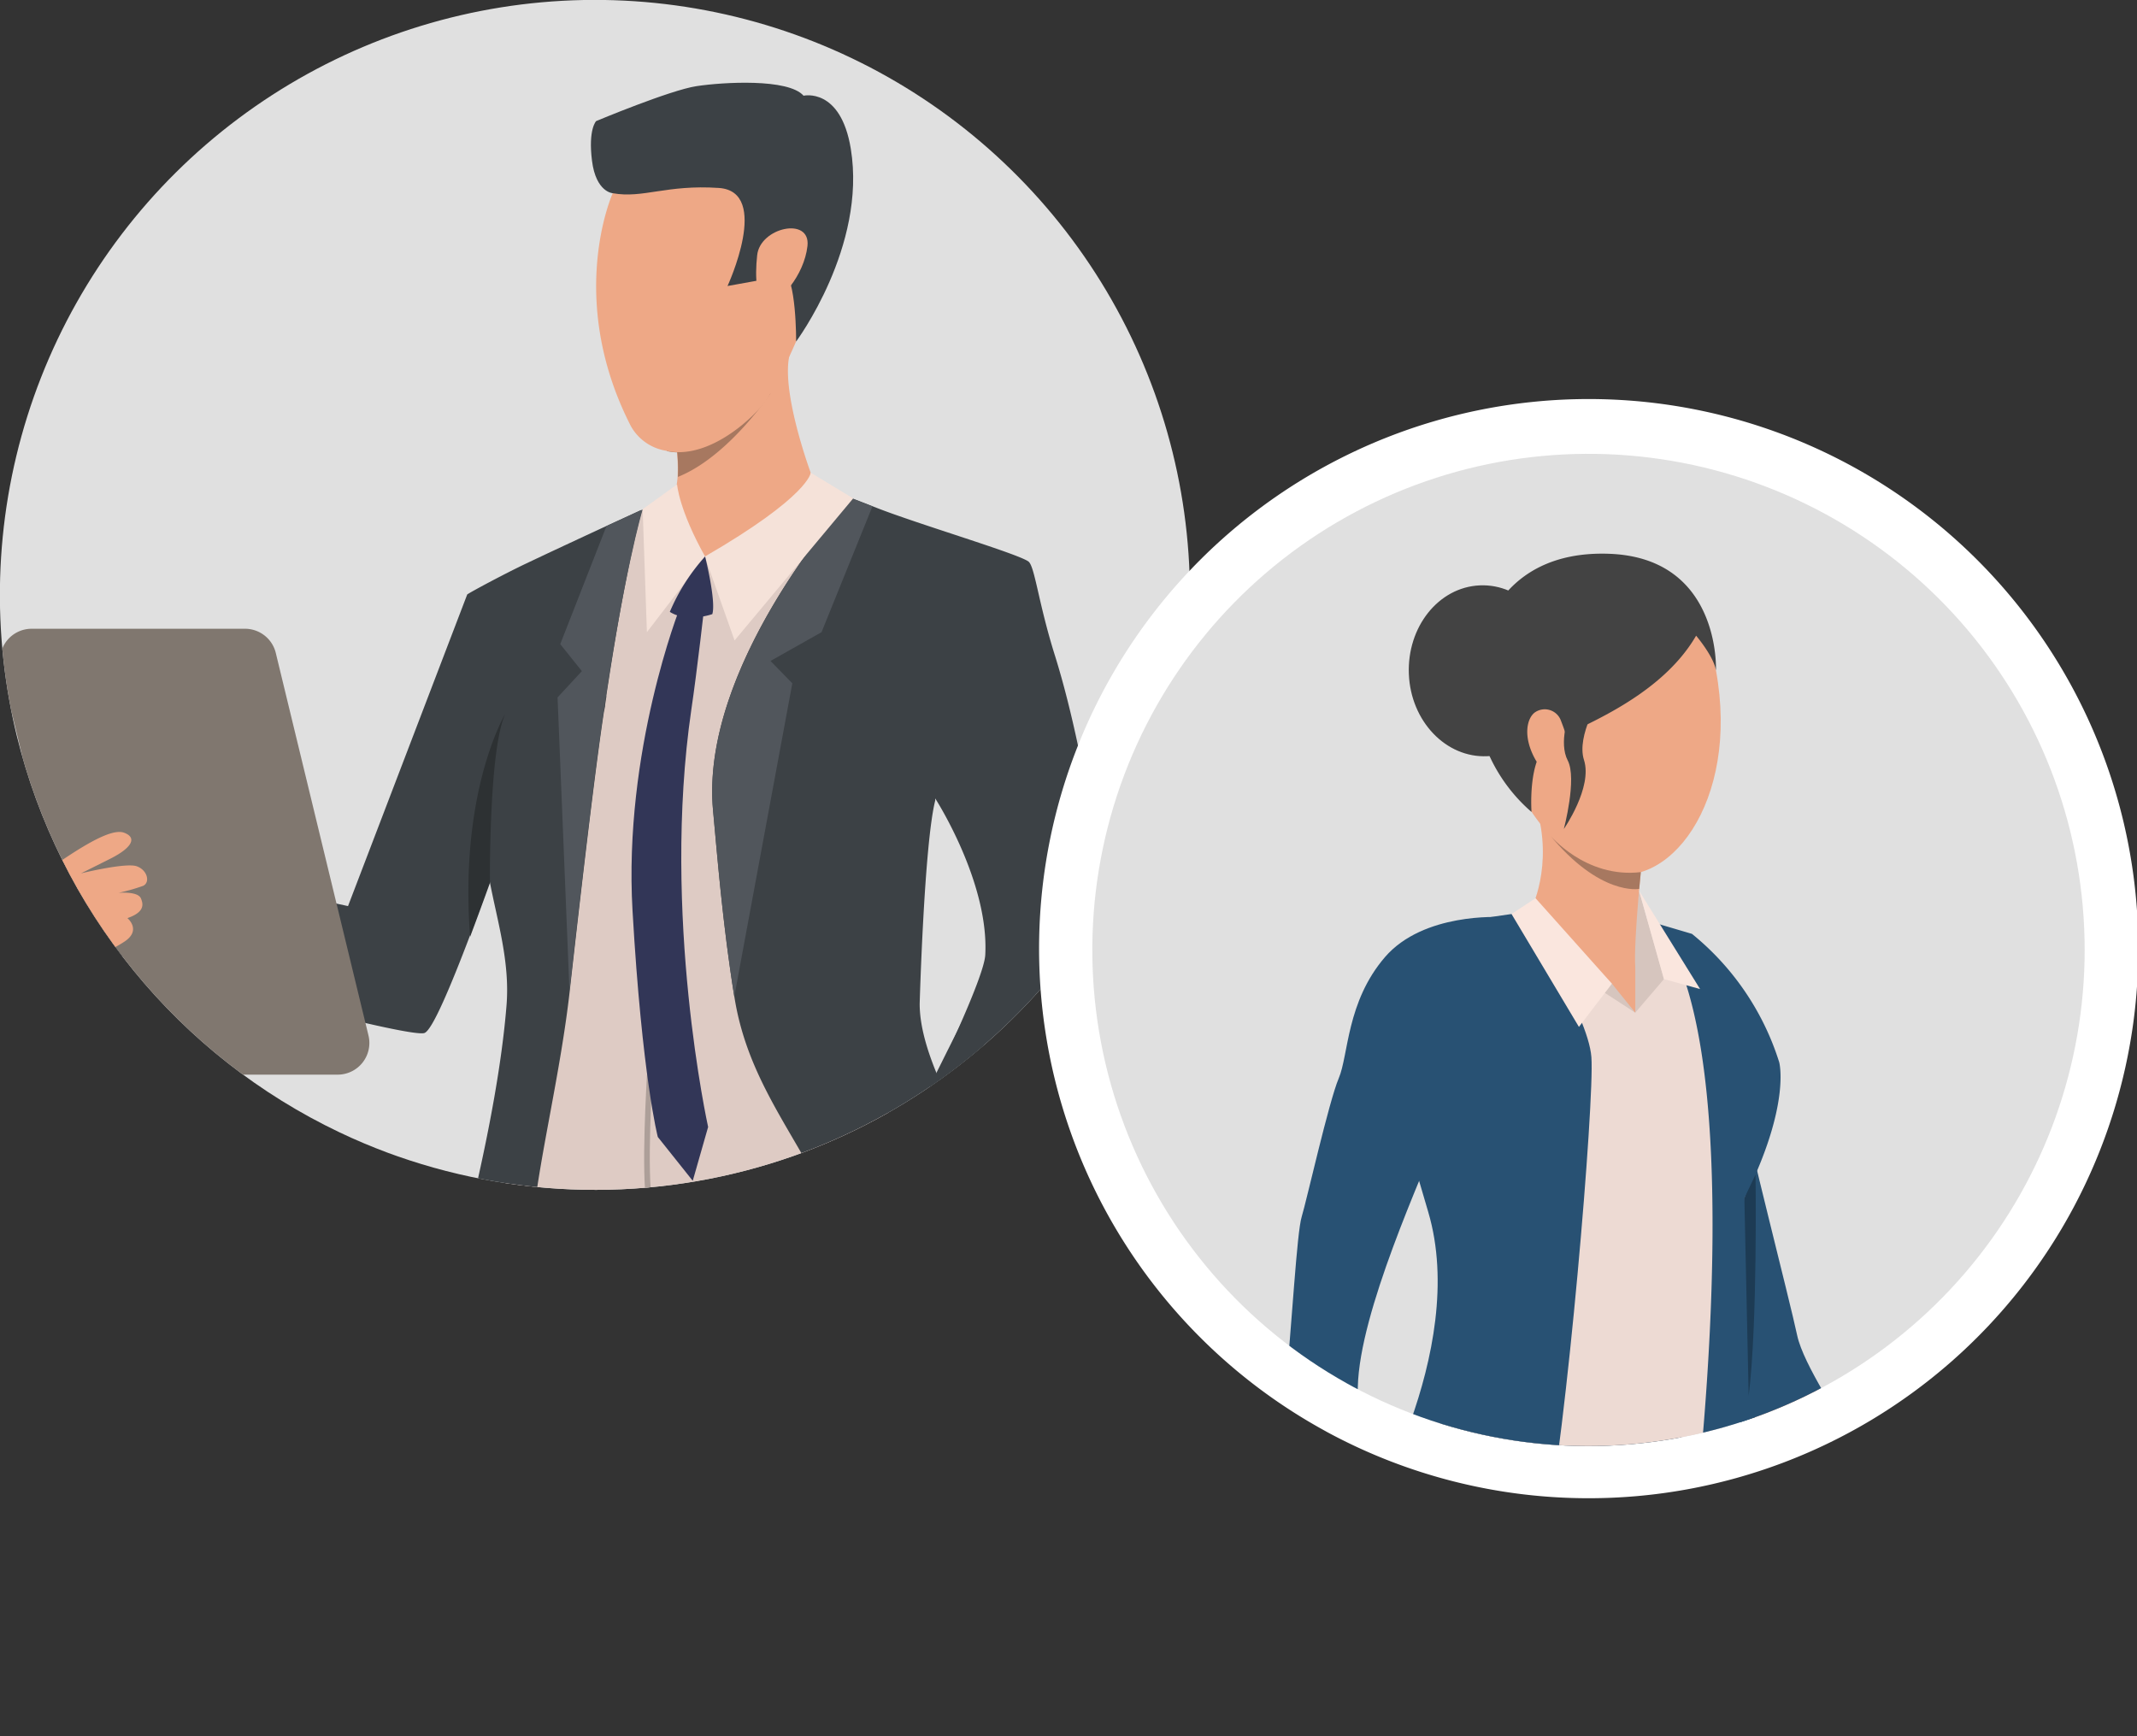
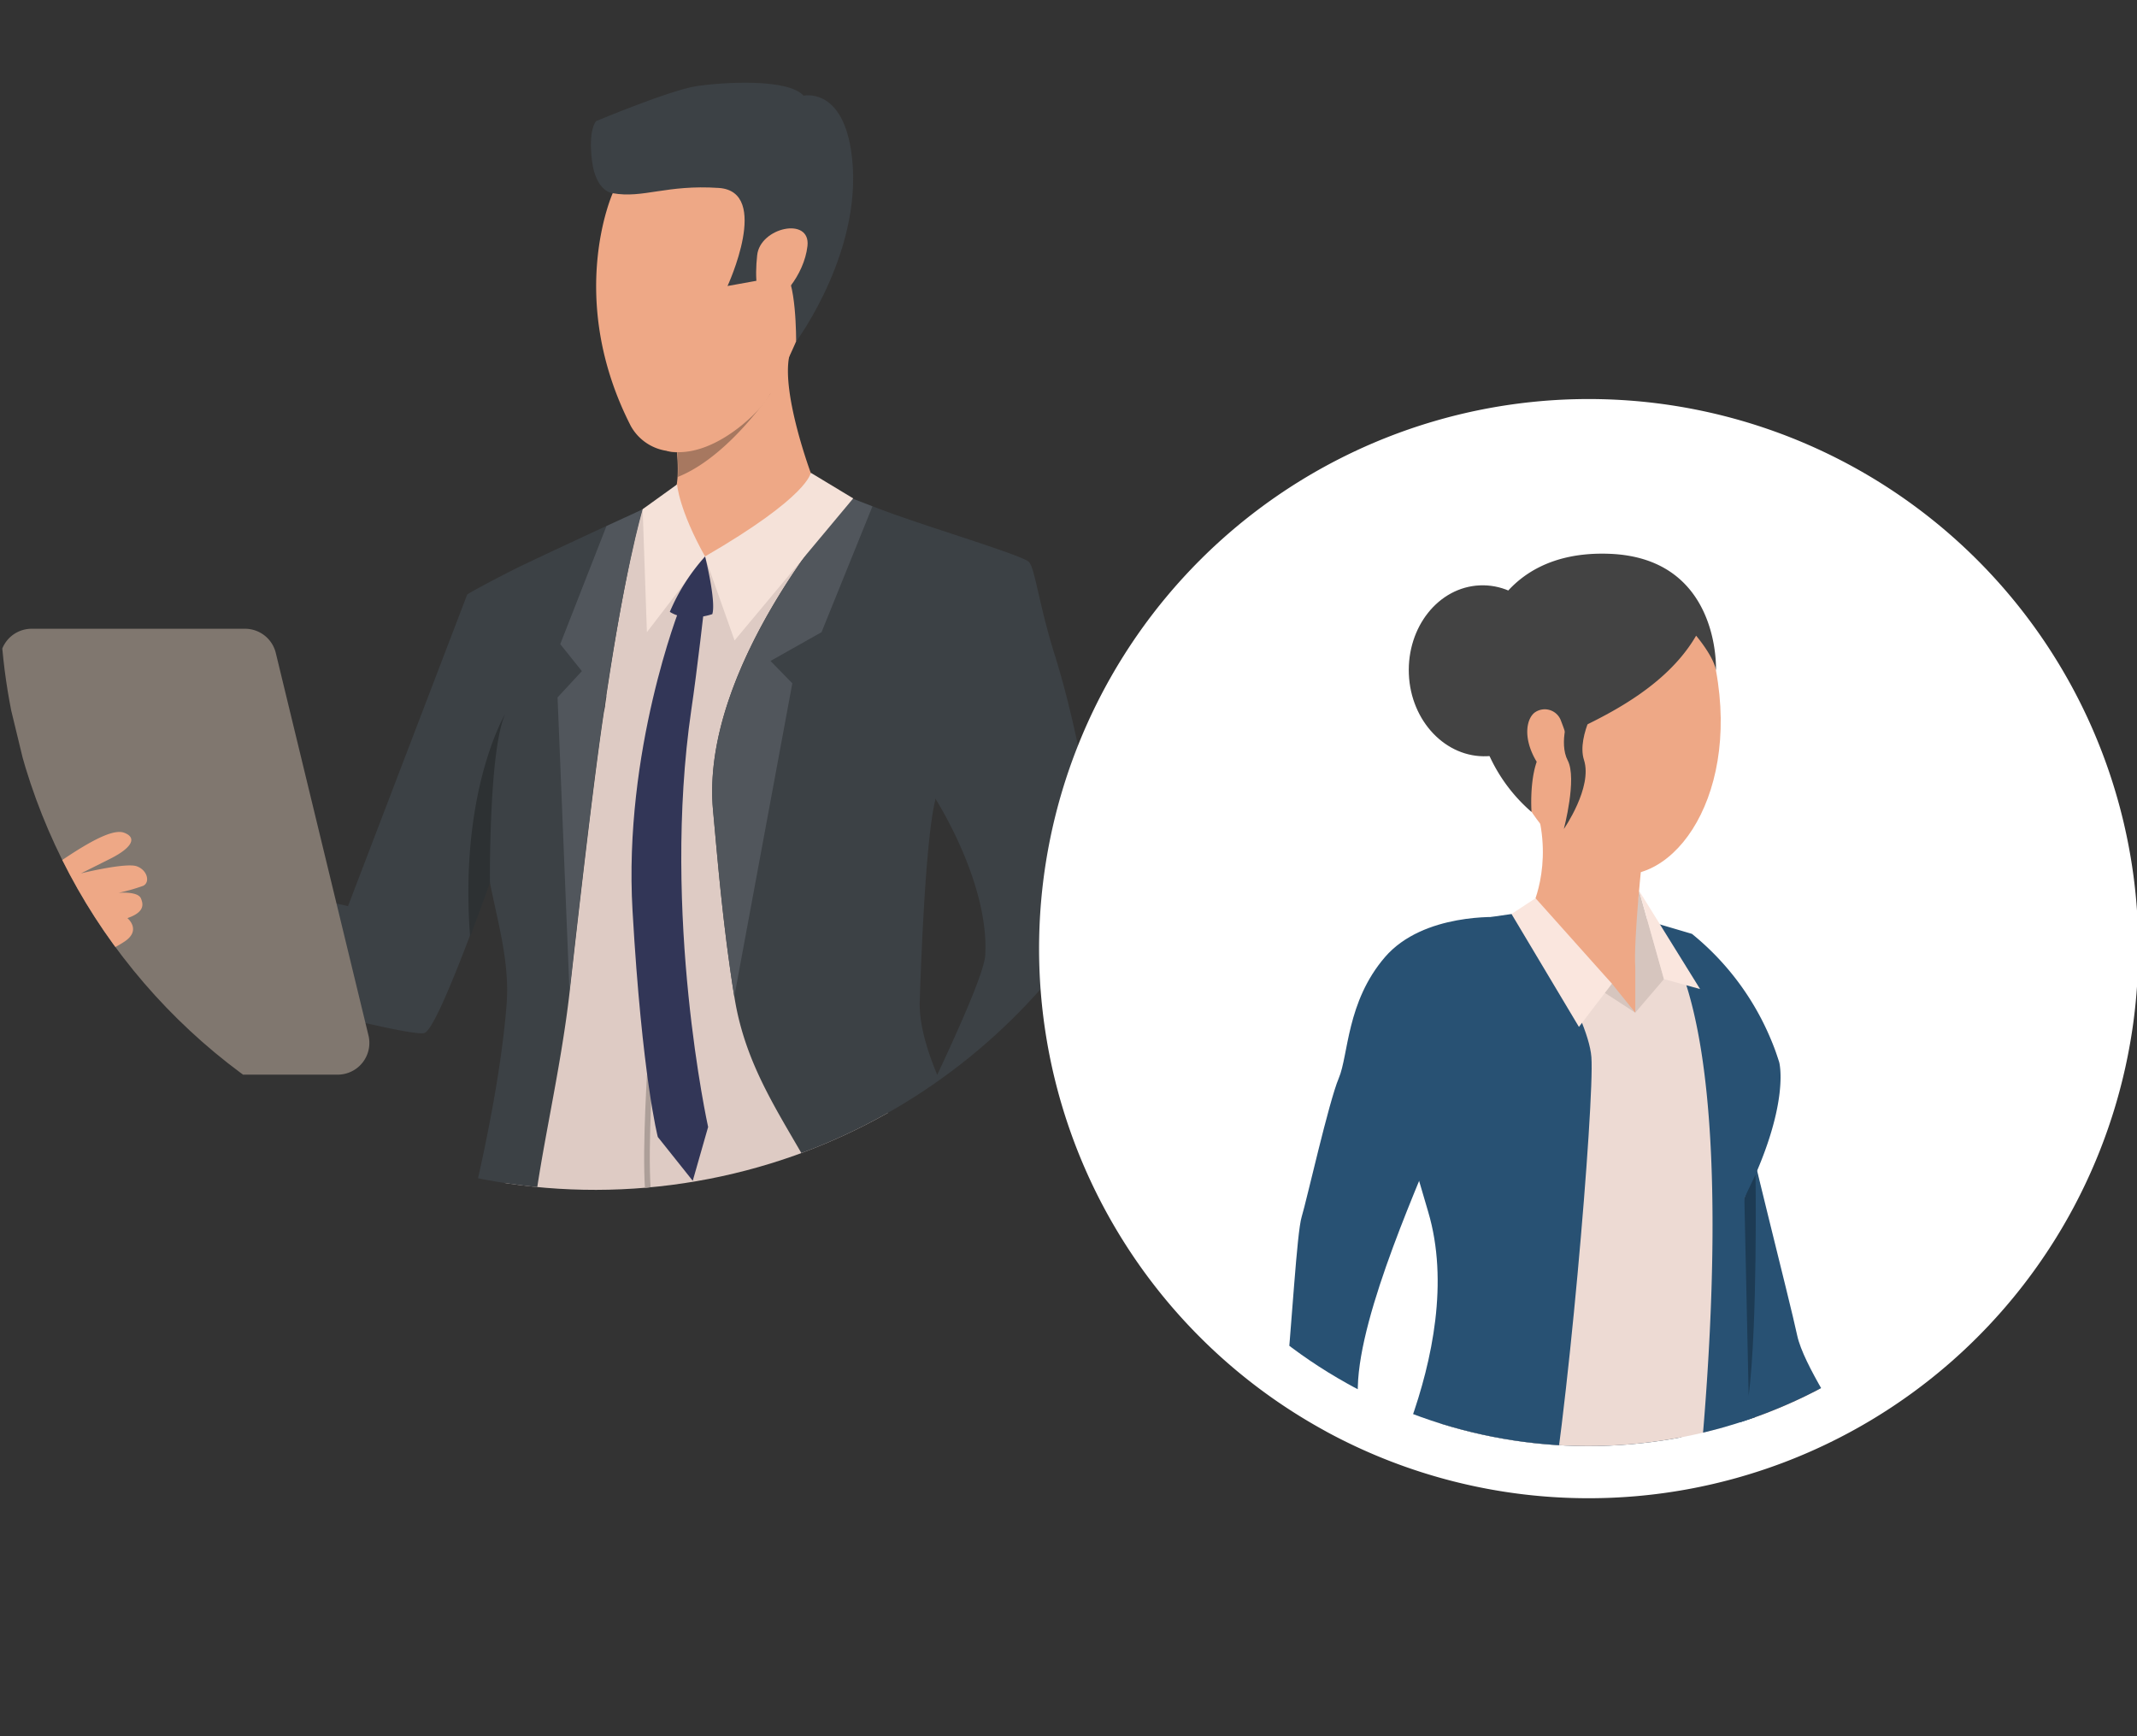
<svg xmlns="http://www.w3.org/2000/svg" viewBox="0 0 382.24 310.56">
  <rect x="0" y="0" width="382.24" height="310.56" fill="#333333" stroke="none" />
  <defs>
    <style>.cls-1{fill:none;}.cls-2{clip-path:url(#clip-path);}.cls-3{fill:#e0e0e0;}.cls-4{fill:#2d3133;}.cls-5{fill:#decbc4;}.cls-6{fill:#495055;}.cls-7{fill:#eea886;}.cls-8{fill:#353a3d;}.cls-9{fill:#a77860;}.cls-10{fill:#3c4145;}.cls-11{fill:#51565c;}.cls-12{fill:#f5e2d9;}.cls-13{fill:#323657;}.cls-14{fill:#ad9f99;}.cls-15{fill:#69737a;}.cls-16{fill:#cf8c6c;}.cls-17{fill:#db9c7c;}.cls-18{fill:#80776f;}.cls-19{fill:#fff;}.cls-20{clip-path:url(#clip-path-2);}.cls-21{fill:#285173;}.cls-22{fill:#1d3b54;}.cls-23{fill:#eddad3;}.cls-24{fill:#d6c5be;}.cls-25{fill:#434343;}.cls-26{fill:#fae6de;}</style>
    <clipPath id="clip-path" transform="translate(0.01)">
      <path class="cls-1" d="M212.84,106.42a106.52,106.52,0,0,1-69.09,99.68l-1.6.59a106.86,106.86,0,0,1-71.06.14l-1.72-.62q-4.41-1.64-8.63-3.65A106.62,106.62,0,0,1,3,131.64c-.51-2.07-.95-4.17-1.33-6.28a106.43,106.43,0,1,1,211.16-18.94Z" />
    </clipPath>
    <clipPath id="clip-path-2" transform="translate(0.01)">
      <path class="cls-1" d="M372.87,169.92A88.77,88.77,0,0,1,241.9,248l-.94-.52a88.75,88.75,0,1,1,131.91-77.56Z" />
    </clipPath>
  </defs>
  <g id="图层_2" data-name="图层 2">
    <g id="レイヤー_1" data-name="レイヤー 1">
      <g class="cls-2">
-         <path class="cls-3" d="M212.84,106.42a106.52,106.52,0,0,1-69.09,99.68l-1.6.59a106.86,106.86,0,0,1-71.06.14l-1.72-.62q-4.41-1.64-8.63-3.65A106.62,106.62,0,0,1,3,131.64c-.51-2.07-.95-4.17-1.33-6.28a106.43,106.43,0,1,1,211.16-18.94Z" transform="translate(0.01)" />
        <path class="cls-4" d="M164.14,247.24a112.16,112.16,0,0,1-78.14.11c2.56-11.5,4.46-19.9,4.46-19.9s61.64-28.43,68.25-10C161.53,225.24,163.21,235.67,164.14,247.24Z" transform="translate(0.01)" />
        <path class="cls-5" d="M174.4,98.74,145.15,86.65l-25,2.11h0l-5.17,2.37L84.66,106.82l7.9,57.71c2.68,10.34-2.07,30.42-2.6,41.12-.43,8.47,2.36,12.29,2.44,12.4h0l65.17-9.16h0s2.89-20.48,3.11-31.55Z" transform="translate(0.01)" />
        <path class="cls-6" d="M92.4,218.05s-1.5,1.8-1.94,9.4c0,0,61.73-7.2,68.25-10,0,0,.26-8.38-1.13-8.52S92.4,218.05,92.4,218.05Z" transform="translate(0.01)" />
        <path class="cls-7" d="M145,84.56c-.19,9.69-18.94,15-18.94,15s-7.85-9.83-6-10.77c.74-.37,1-1.84,1.13-3.49a31.75,31.75,0,0,0-.11-4.39c0-.69-.1-1.13-.1-1.13s2.67-2.82,6.08-6.19c6-5.89,14.15-13.44,14.17-10.44a3.38,3.38,0,0,1-.07.57C139.77,70.46,145,84.56,145,84.56Z" transform="translate(0.01)" />
        <path class="cls-8" d="M143.48,210.37s1.34,8.5,1.46,10.71l2.86-.57s-.79-9-1.25-10.49Z" transform="translate(0.01)" />
        <path class="cls-8" d="M97.55,217.06s-1.09,7.72-1.11,10.64l3-.4s.62-9.64,1-10.65Z" transform="translate(0.01)" />
        <path class="cls-9" d="M137.81,70.36h0s-.83,1.24-2.19,2.95c-2.88,3.62-8.29,9.57-14.38,12a31.75,31.75,0,0,0-.11-4.39,9.85,9.85,0,0,1-1.86-.23,58.32,58.32,0,0,1,4.08-6l3.76-1.12Z" transform="translate(0.01)" />
        <path class="cls-7" d="M141.41,63.26c-1.62,3.53-3.16,6.09-3.6,7.1h0a12.78,12.78,0,0,1-2.19,2.95c-3.09,3.33-8.84,7.72-14.49,7.57a9.85,9.85,0,0,1-1.86-.23,8.82,8.82,0,0,1-6.45-4.45c-11.71-22.91-3.23-41.65-3.23-41.65s32-9,37,.59C150.1,41.9,145.22,55,141.41,63.26Z" transform="translate(0.01)" />
        <path class="cls-10" d="M109.59,34.56s-3-.16-3.71-5.8.74-7.1.74-7.1,13.21-5.53,17.95-6.25S141,14,143.72,17.12c0,0,6.64-1.54,8.45,9.49,2.87,17.49-9.78,34.48-9.78,34.48s.1-11.43-2.42-12.94-4.69,2.08-4.69,2.08l-5.16.93s7.83-16.91-1.56-17.54S115,35.54,109.59,34.56Z" transform="translate(0.01)" />
        <path class="cls-7" d="M135.42,45.68c.49-5,9.59-7,9-1.68s-5.09,10.35-7.16,10.17S135,49.51,135.42,45.68Z" transform="translate(0.01)" />
        <path class="cls-10" d="M198.62,174.1c0-.1,0-.21,0-.33-.17-7.36-3.8-36.84-9.9-56.39-3-9.5-3.64-16.13-4.79-16.95-2-1.43-19.67-6.66-27.17-9.6-3.38-1.33-3.26-1.27-4.61-1.79a122.24,122.24,0,0,0-8.32,10.62c-7.75,11-17.83,28.85-16.29,45.32.5,5.29,1.11,12.88,2.14,21.4l.27,2.2c.25,2,.53,4,.82,6,.18,1.22.37,2.45.57,3.68,2,12.77,8.48,21.48,14.19,31.89a2.43,2.43,0,0,0,.15.26,1.09,1.09,0,0,0,.08.15c.11.22.24.44.36.67s.39.73.58,1.1c.11.21.23.42.33.64,1.1,2.09,2.17,4.24,3.2,6.39q1,2.09,2,4.17c.06.15.13.29.19.44l2.4,5.58,1.57,3.64,1.1,2.56.91,2.13c.64,1.51,1.21,2.83,1.6,3.76.3.68.5,1.15.56,1.31.72,1.81,1.37,3.46,1.93,4.92l1.68-.62a110.84,110.84,0,0,0,22.64-11.58,35.86,35.86,0,0,0-1.69-8,88.9,88.9,0,0,0-4.68-10.44q-1.14-2.23-2.37-4.51c6.18-10.8,12.44-21.93,16.41-29.5C197,178.36,198.62,175,198.62,174.1Zm-22.4-3.26c-.12,2-2.13,7.16-5.07,13.74h0c-1.06,2.4-2.26,5-3.52,7.68-.05-.11-.1-.22-.14-.33-1.84-4.49-3-8.69-3-12.37,0,0,.81-28.61,2.78-36.36a.25.25,0,0,0,0-.07.94.94,0,0,1,0-.09l0-.15a.19.19,0,0,0,0-.07s0,0,0,0,0,0,0,0S176.94,157.8,176.22,170.84Z" transform="translate(0.01)" />
        <path class="cls-10" d="M114.8,91.37s-2.64,8.79-6,30.72h0c-.12.74-.23,1.49-.35,2.25,0,.09,0,.18,0,.27-.07.51-.16,1-.23,1.54l0,.19L108,127.4c-.13.87-.26,1.75-.39,2.65-1.52,10.68-3.66,28.85-5.71,47.19h0c-1.63,14.46-5.32,29.29-6.5,40.37v0A78,78,0,0,1,93.81,226c-.08.37-.17.74-.26,1.12-1.56,6.58-3.8,14.44-5.74,20.92L86,247.35q-4.64-1.72-9.06-3.83c4.17-14.09,12-42.75,13.66-63.8v0c.6-7.75-1.67-15-3-22a1.34,1.34,0,0,0-.07.18c-1.1,3.06-2.32,6.38-3.54,9.62-1.65,4.35-3.32,8.53-4.75,11.7s-2.62,5.31-3.33,5.56c-2.72,1-47.94-11.14-59.65-15.78-1.7-.67-2.69-1.19-2.75-1.48l1.36-5.12,2.67-10.06,44.7,9.74,21.32-55.74c.47-.37,6.58-3.66,10.63-5.58,4.21-2,9.53-4.48,14.27-6.67l6.17-2.84Z" transform="translate(0.01)" />
        <path class="cls-11" d="M146.94,113.08l-9.13,5.15,3.9,4-10.38,56.05c-2.12-13.14-3.08-25.61-3.8-33.26-2.39-25.47,23-54.19,24.61-55.95,1.22.46,2.54,1,3.9,1.51Z" transform="translate(0.01)" />
        <path class="cls-11" d="M114.94,91.13s-3.41,11.13-7.38,38.92c-1.52,10.68-3.66,28.85-5.71,47.19l-2.13-52.49,4.35-4.7-3.87-4.83,8.27-21.12,6.19-2.84Z" transform="translate(0.01)" />
        <path class="cls-12" d="M152.6,89.15,145,84.56s-.21,4.15-18.94,15l5.32,15Z" transform="translate(0.01)" />
        <path class="cls-12" d="M121.1,86.65s.3,4.48,5,12.89L115.7,113.08l-.76-22Z" transform="translate(0.01)" />
        <path class="cls-13" d="M126.11,99.54s2,8,1.29,10.31c0,0-4.42,1.61-7.6-.4A35.41,35.41,0,0,1,126.11,99.54Z" transform="translate(0.01)" />
        <path class="cls-14" d="M115.71,215.64c-1.13-5.68,0-22.7,0-23.42l1,.06c0,.18-1.11,17.62,0,23.17Z" transform="translate(0.01)" />
        <path class="cls-15" d="M123.59,213s-9.08,1.09-12.09,1.84l.4,10.18,11.89-1.27Z" transform="translate(0.01)" />
        <path class="cls-13" d="M121.6,108.72s-10.13,25.58-8.47,54.21c1.71,29.69,4.52,40.45,4.52,40.45l6.25,7.84,2.75-9.63s-8.38-37.85-3-74.68c1-6.67,2.43-19.32,2.43-19.32Z" transform="translate(0.01)" />
        <path class="cls-7" d="M159.63,237.28s.47,7.4.51,8.53-1.64,3.81-3.84,6.71-6.45,5.85-7.08,5.81a3.13,3.13,0,0,1-2.54-.78A6.14,6.14,0,0,1,144.9,255a3.74,3.74,0,0,1-2.64-2.45,3.25,3.25,0,0,1-2.19-2.86s-1.92-.6-1.93-2.29a24,24,0,0,0,2-3.86c.34-1.17,5.55-7.64,10-12.2C150.2,231.35,154.56,229.61,159.63,237.28Z" transform="translate(0.01)" />
        <path class="cls-16" d="M152.39,244.91s-1.67-3.32-1.67-4.49-8.27.2-8.27.2S148.29,246.84,152.39,244.91Z" transform="translate(0.01)" />
        <path class="cls-17" d="M149.82,257.59s5.38-7.5,4.28-8.51a2.33,2.33,0,0,0-2.12-.72l.81-4.1s-1-3-4-1c0,0-.63-2.91-3.3-.67,0,0-1.27-1.74-2.69-.92s-4.68,5.79-4.68,5.79-.44,1.52,1.7,2.45a3.29,3.29,0,0,0,2.25,2.86,3.57,3.57,0,0,0,2.66,2.41s1.19,3.76,4.47,3.2A9,9,0,0,0,149.82,257.59Z" transform="translate(0.01)" />
        <path class="cls-7" d="M160,246.06s-5.63,2.9-9.4,3.13c-.85.05-1.69-.05-2.06-.82s.28-2.29,2.66-3.67a23.25,23.25,0,0,0,4.81-4.25S158.86,239.74,160,246.06Z" transform="translate(0.01)" />
-         <path class="cls-5" d="M150.59,229.93l-1,2s9.72,7.11,12.34,7.56l.9-2.71Z" transform="translate(0.01)" />
-         <path class="cls-10" d="M149.57,230s7.29,6,13.43,8.8l20.64-37.13L172.94,181S150.06,226.4,149.57,230Z" transform="translate(0.01)" />
        <path class="cls-4" d="M87.91,144.76c-.34,6.87-.29,13-.29,13h0s0,.22,0,.53c0-.12,0-.23,0-.35-1.1,3.06-2.32,6.38-3.54,9.62a102.76,102.76,0,0,1-.28-10.48c.49-19.26,6.55-29.36,6.55-29.36C88.89,131,88.22,138.25,87.91,144.76Z" transform="translate(0.01)" />
        <path class="cls-4" d="M180.41,217.26l-16.52,20L178,212.75Q179.27,215,180.41,217.26Z" transform="translate(0.01)" />
        <path class="cls-18" d="M60.39,192.23H22.23a5.67,5.67,0,0,1-5.51-4.33L.15,119.47a5.66,5.66,0,0,1,5.5-7H43.81a5.67,5.67,0,0,1,5.51,4.33L65.9,185.23A5.67,5.67,0,0,1,60.39,192.23Z" transform="translate(0.01)" />
        <path class="cls-7" d="M13.72,173.21c1.86-1.73,5.46-2.73,8.55-4.79s.51-4.19.51-4.19c3.17-1.09,2.83-2.53,2.42-3.52-.55-1.33-4-1-4-1a35.06,35.06,0,0,0,4.38-1.25c1.28-.57.84-2.79-1.12-3.5s-10,1.27-10,1.27,1.31-.64,5.25-2.62,4.82-3.78,2.49-4.65c-1.62-.6-4.8.66-10.9,4.76-4.59,3.09-4.22,3.49-4.22,3.49S11.49,175.27,13.72,173.21Z" transform="translate(0.01)" />
      </g>
      <path class="cls-19" d="M284.12,268a98.28,98.28,0,0,1-46.68-11.8l-1.06-.59A98.31,98.31,0,1,1,284.12,268Z" transform="translate(0.01)" />
      <g class="cls-20">
-         <path class="cls-3" d="M372.87,169.92A88.77,88.77,0,0,1,241.9,248l-.94-.52a88.75,88.75,0,1,1,131.91-77.56Z" transform="translate(0.01)" />
        <path class="cls-7" d="M349.48,288.29s6.16.58,7.1.7,2.93,1.85,5,4,4,6.1,3.87,6.61a2.64,2.64,0,0,1-1,2,5.15,5.15,0,0,1-2.33,1.14,3.1,3.1,0,0,1-2.36,1.85,2.73,2.73,0,0,1-2.66,1.44s-.74,1.51-2.14,1.29a20.34,20.34,0,0,0-2.92-2.16c-.92-.43-5.58-5.58-8.75-9.9C343.35,295.29,342.48,291.46,349.48,288.29Z" transform="translate(0.01)" />
        <path class="cls-16" d="M354.83,295.27a15.09,15.09,0,0,1-3.93.78c-1-.15-.92,6.86-.92,6.86S355.88,298.9,354.83,295.27Z" transform="translate(0.01)" />
        <path class="cls-17" d="M365,299s-5.49-5.42-6.47-4.64a2,2,0,0,0-.87,1.65l-3.27-1.2s-2.62.42-1.4,3.15c0,0-2.48.14-1,2.63,0,0-1.6.83-1.11,2.1s4.16,4.62,4.16,4.62,1.2.57,2.25-1.08a2.74,2.74,0,0,0,2.65-1.48,3,3,0,0,0,2.34-1.88s3.26-.49,3.23-3.27C365.49,299.64,365.19,299.27,365,299Z" transform="translate(0.01)" />
        <path class="cls-7" d="M356.77,289.14s1.66,5,1.35,8.17c-.06.71-.26,1.39-.95,1.59s-1.85-.53-2.68-2.67a19.43,19.43,0,0,0-2.88-4.53S351.41,289.25,356.77,289.14Z" transform="translate(0.01)" />
        <path class="cls-7" d="M292,165.11s-4.28.9-3.61,14.08,5.19,17.88,6.65,23.14,14.44,38.53,14.91,40,4.88,19.68,8.28,24.07,26.73,28.5,27.24,29.84,7.78-6.51,7.78-6.51-19.87-26.78-21.34-30-12.37-19.13-12.5-24.55-7.32-33.91-7.62-37.2S300.59,165.46,292,165.11Z" transform="translate(0.01)" />
        <path class="cls-21" d="M292,165.11s-4.28.9-3.61,14.08,3.23,17.49,5.42,22.84c2.07,5.05,11.57,41,12,42.52s8.83,15.49,12.38,21.87c2.69,4.86,24,28.87,24.5,30.2s11.21-8.77,11.21-8.77-21.61-27.49-23.08-30.7-8.24-13-9.37-18.27c-1.32-6.24-9.4-37.58-9.7-40.87S304.81,167.16,292,165.11Z" transform="translate(0.01)" />
        <path class="cls-22" d="M321.9,304.67a93.73,93.73,0,0,1-77.19-5.34c.15-35.69,14.36-45.93,14.36-45.93s49.61-.49,54,10.45C315.07,268.94,318.65,286.92,321.9,304.67Z" transform="translate(0.01)" />
        <path class="cls-23" d="M289.8,162.33s8.43,4,11.36,4.57,14.3,15.35,16.29,20.74,0,13.48-4.1,23-.24,12.65-2.11,22.14-3.52,29.59-3.17,34.86-47.39,6.27-58.28-3.34c0,0,11-16.4,12.35-18.75s.24-15.11-1.05-18.39S251.22,196,251.22,196s-7-21.43-.67-26.35c5.5-4.28,20.51-5.8,23.21-6.74S284.29,161.51,289.8,162.33Z" transform="translate(0.01)" />
        <path class="cls-24" d="M292.49,181.14l5.13-6-4.45-15.81A104.12,104.12,0,0,0,292.49,181.14Z" transform="translate(0.01)" />
        <path class="cls-7" d="M279.15,102.46c5-1.76,23.43-6.09,27.77,17.46s-8.67,40.31-20.62,35.85S267,135,266.26,122.61,272.82,104.69,279.15,102.46Z" transform="translate(0.01)" />
        <path class="cls-25" d="M306.92,119.92s.9-20.15-19.13-20.86-25.43,15.8-23.79,27.82a29.43,29.43,0,0,0,9.93,18.36s-.72-9.72,3.17-12.25,19.47-7.56,26.27-19.28C303.37,113.71,306.52,117.41,306.92,119.92Z" transform="translate(0.01)" />
        <path class="cls-25" d="M278.67,119.41c.37,8.44-5.31,15.54-12.68,15.86s-13.66-6.25-14-14.69,5.31-15.55,12.69-15.87S278.31,111,278.67,119.41Z" transform="translate(0.01)" />
        <path class="cls-7" d="M293.82,152.6s-1.68,15.48-1.33,20.51c0,0-8.76,8.79-18.73-10.25,0,0,4.19-7.85,1-18.54S293.82,152.6,293.82,152.6Z" transform="translate(0.01)" />
        <polygon class="cls-7" points="292.5 173.11 292.5 181.14 282.42 173.6 292.5 173.11" />
        <polygon class="cls-24" points="292.5 181.14 288.32 175.96 274.21 161.89 269.64 166.29 292.5 181.14" />
        <path class="cls-21" d="M272.23,163.24s11.84,18,12.41,25.88-4.4,67.06-8.38,86.08-32.71-2.14-32.71-2.14,19.31-31.26,11.9-56.28-10.11-35-10.11-35,2.55-13.94,11.59-15.9C264.85,164.13,272.23,163.24,272.23,163.24Z" transform="translate(0.01)" />
        <path class="cls-21" d="M318.23,190s2.13,7.56-6.19,24.26c0,0,.14,21.38.37,28.06s5,30.69,5,30.69L306,279.11a2.33,2.33,0,0,1-3.48-2.29c2.33-19.21,9.91-92.12-6.46-111.71l6.57,1.94A48.08,48.08,0,0,1,318.23,190Z" transform="translate(0.01)" />
        <path class="cls-7" d="M279.12,128.73a3.08,3.08,0,0,0-4.57-1.31c-1.41,1-2.23,4.22,0,8.32S284.62,142.7,279.12,128.73Z" transform="translate(0.01)" />
        <polygon class="cls-26" points="297.63 175.14 304.09 176.92 293.18 159.33 297.63 175.14" />
        <polygon class="cls-26" points="288.32 175.96 282.42 183.69 270.36 163.49 274.66 160.67 288.32 175.96" />
-         <path class="cls-9" d="M293.48,156l-.29,3s-7,1.36-16.09-9.76C277.1,149.29,283.56,157.18,293.48,156Z" transform="translate(0.01)" />
        <path class="cls-22" d="M314,210.11s.39,26.69-1.23,39.56L312,214.3Z" transform="translate(0.01)" />
        <path class="cls-25" d="M286.31,124.69s-4.4,6.87-3,11.24c1.59,4.9-3.6,12.36-3.6,12.36s2.39-9,.7-12.25.28-8.31.28-8.31Z" transform="translate(0.01)" />
        <path class="cls-7" d="M230.14,289.56a14.07,14.07,0,0,0,.71-5c-.15-4.92,1.38-7,1.38-7l7.38,6.7a74.21,74.21,0,0,0,2.08,8.73c.88,2.79,1.71,4.35,2,5.76A92.5,92.5,0,0,1,230.14,289.56Z" transform="translate(0.01)" />
        <path class="cls-21" d="M268.32,164.05s-13.72-.85-20.61,7.16-6.5,17.53-8.26,21.66-5.75,21.9-6.63,24.78-1.73,19-3,32.07-1,37.32-1,37.32L242,284.66s.53-23.17.86-36.6,11.27-37.17,15.4-47.56S278.8,170.57,268.32,164.05Z" transform="translate(0.01)" />
      </g>
    </g>
  </g>
</svg>